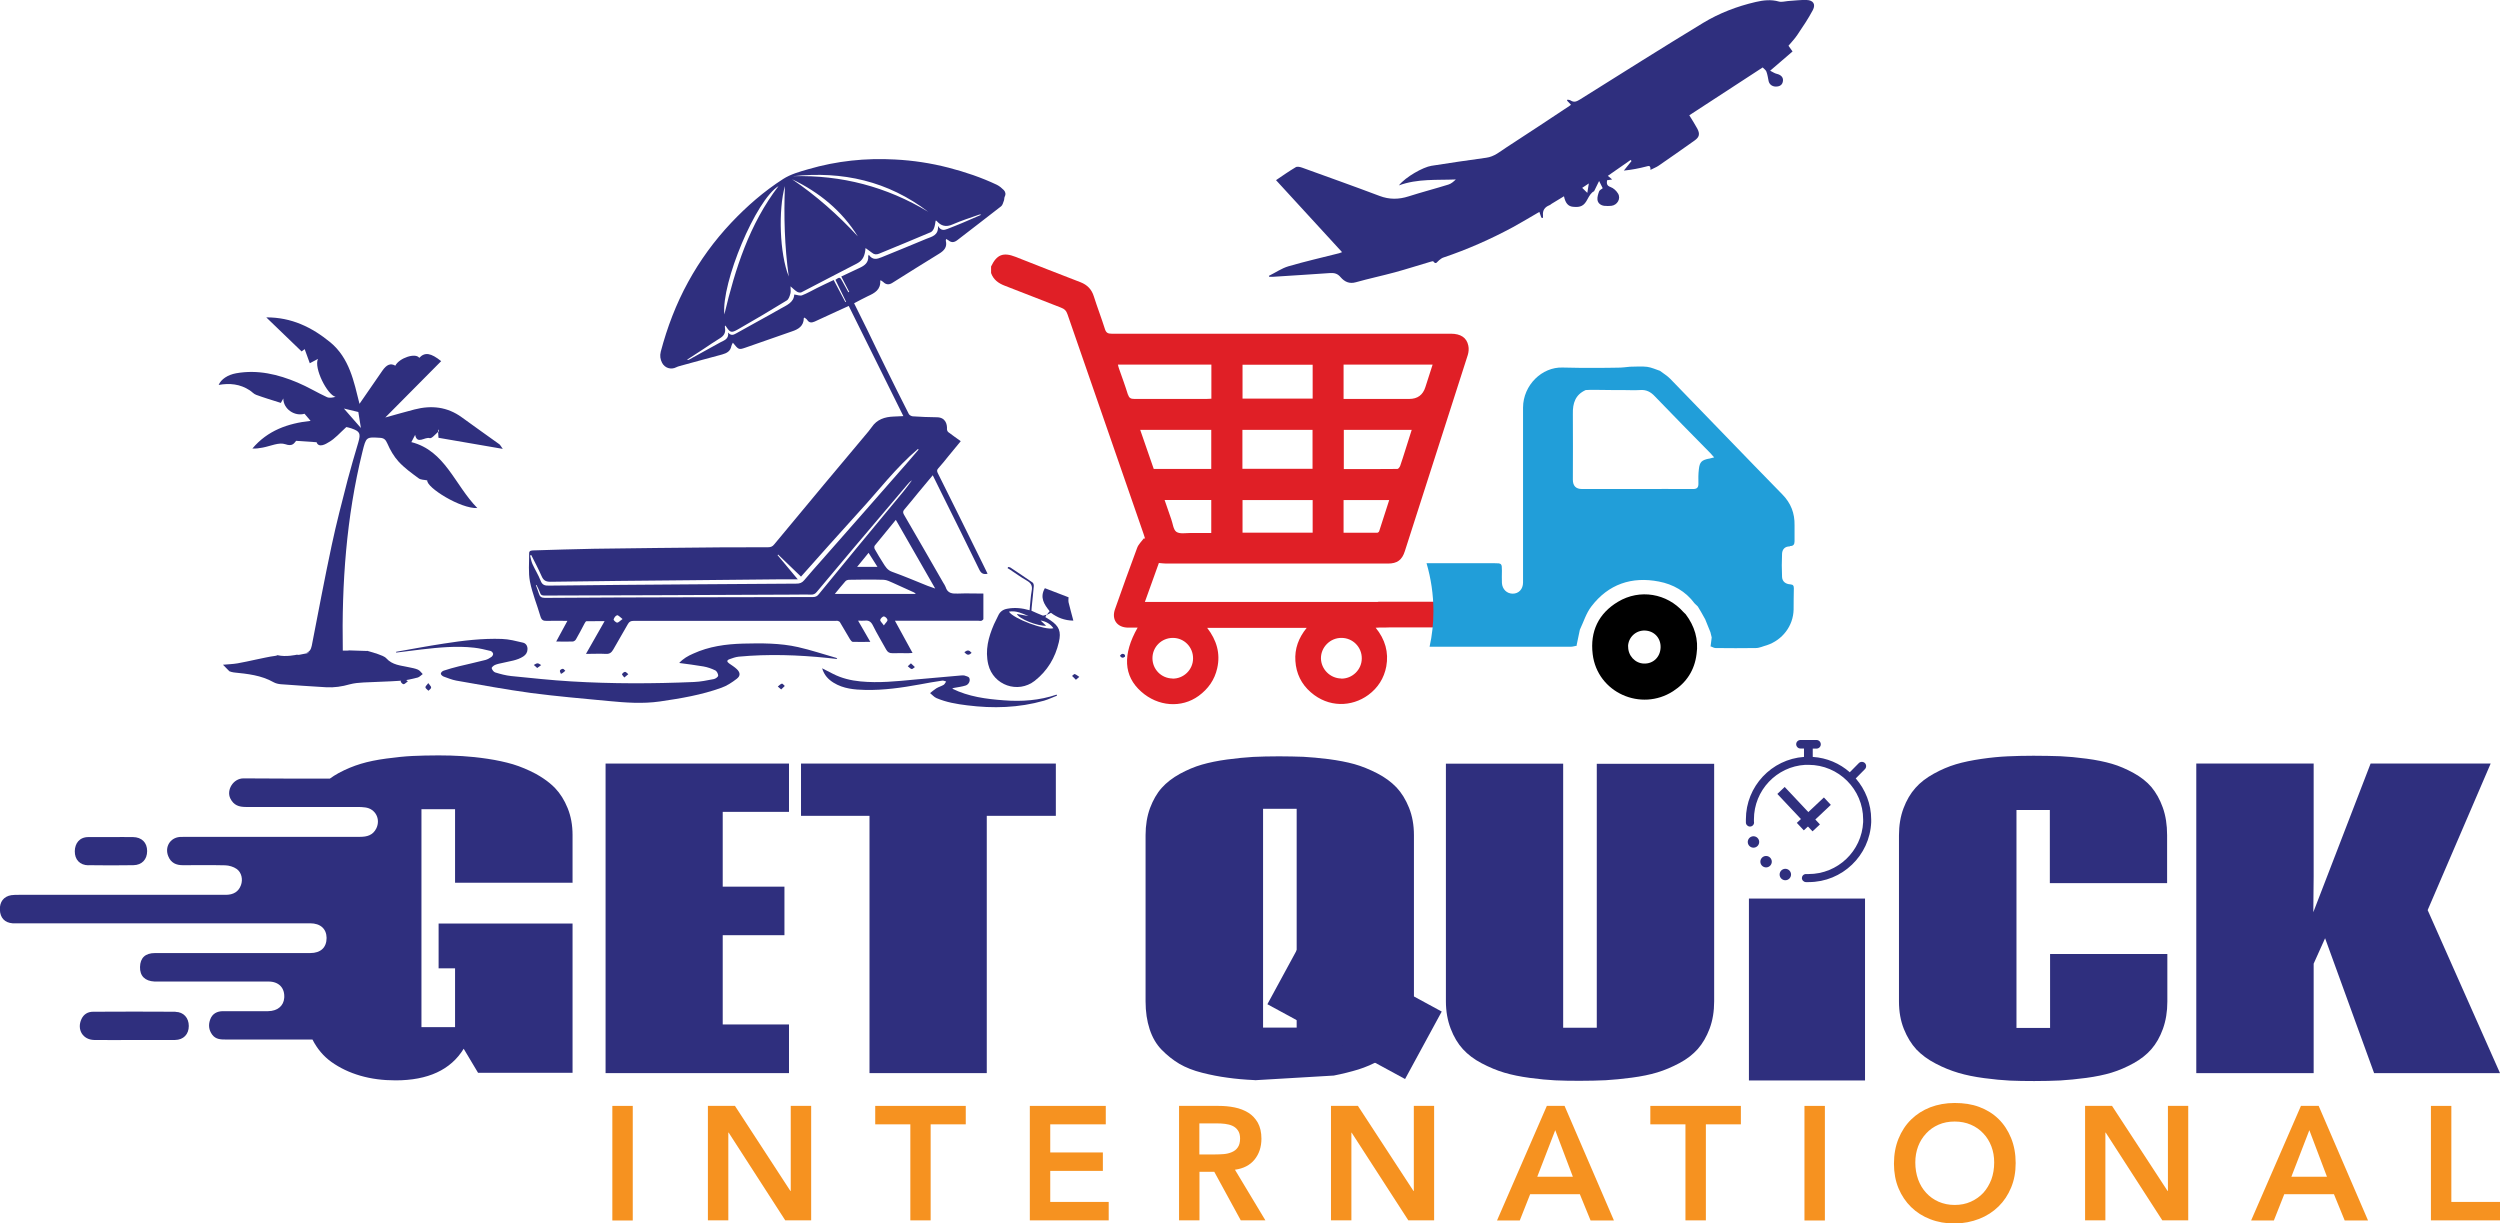
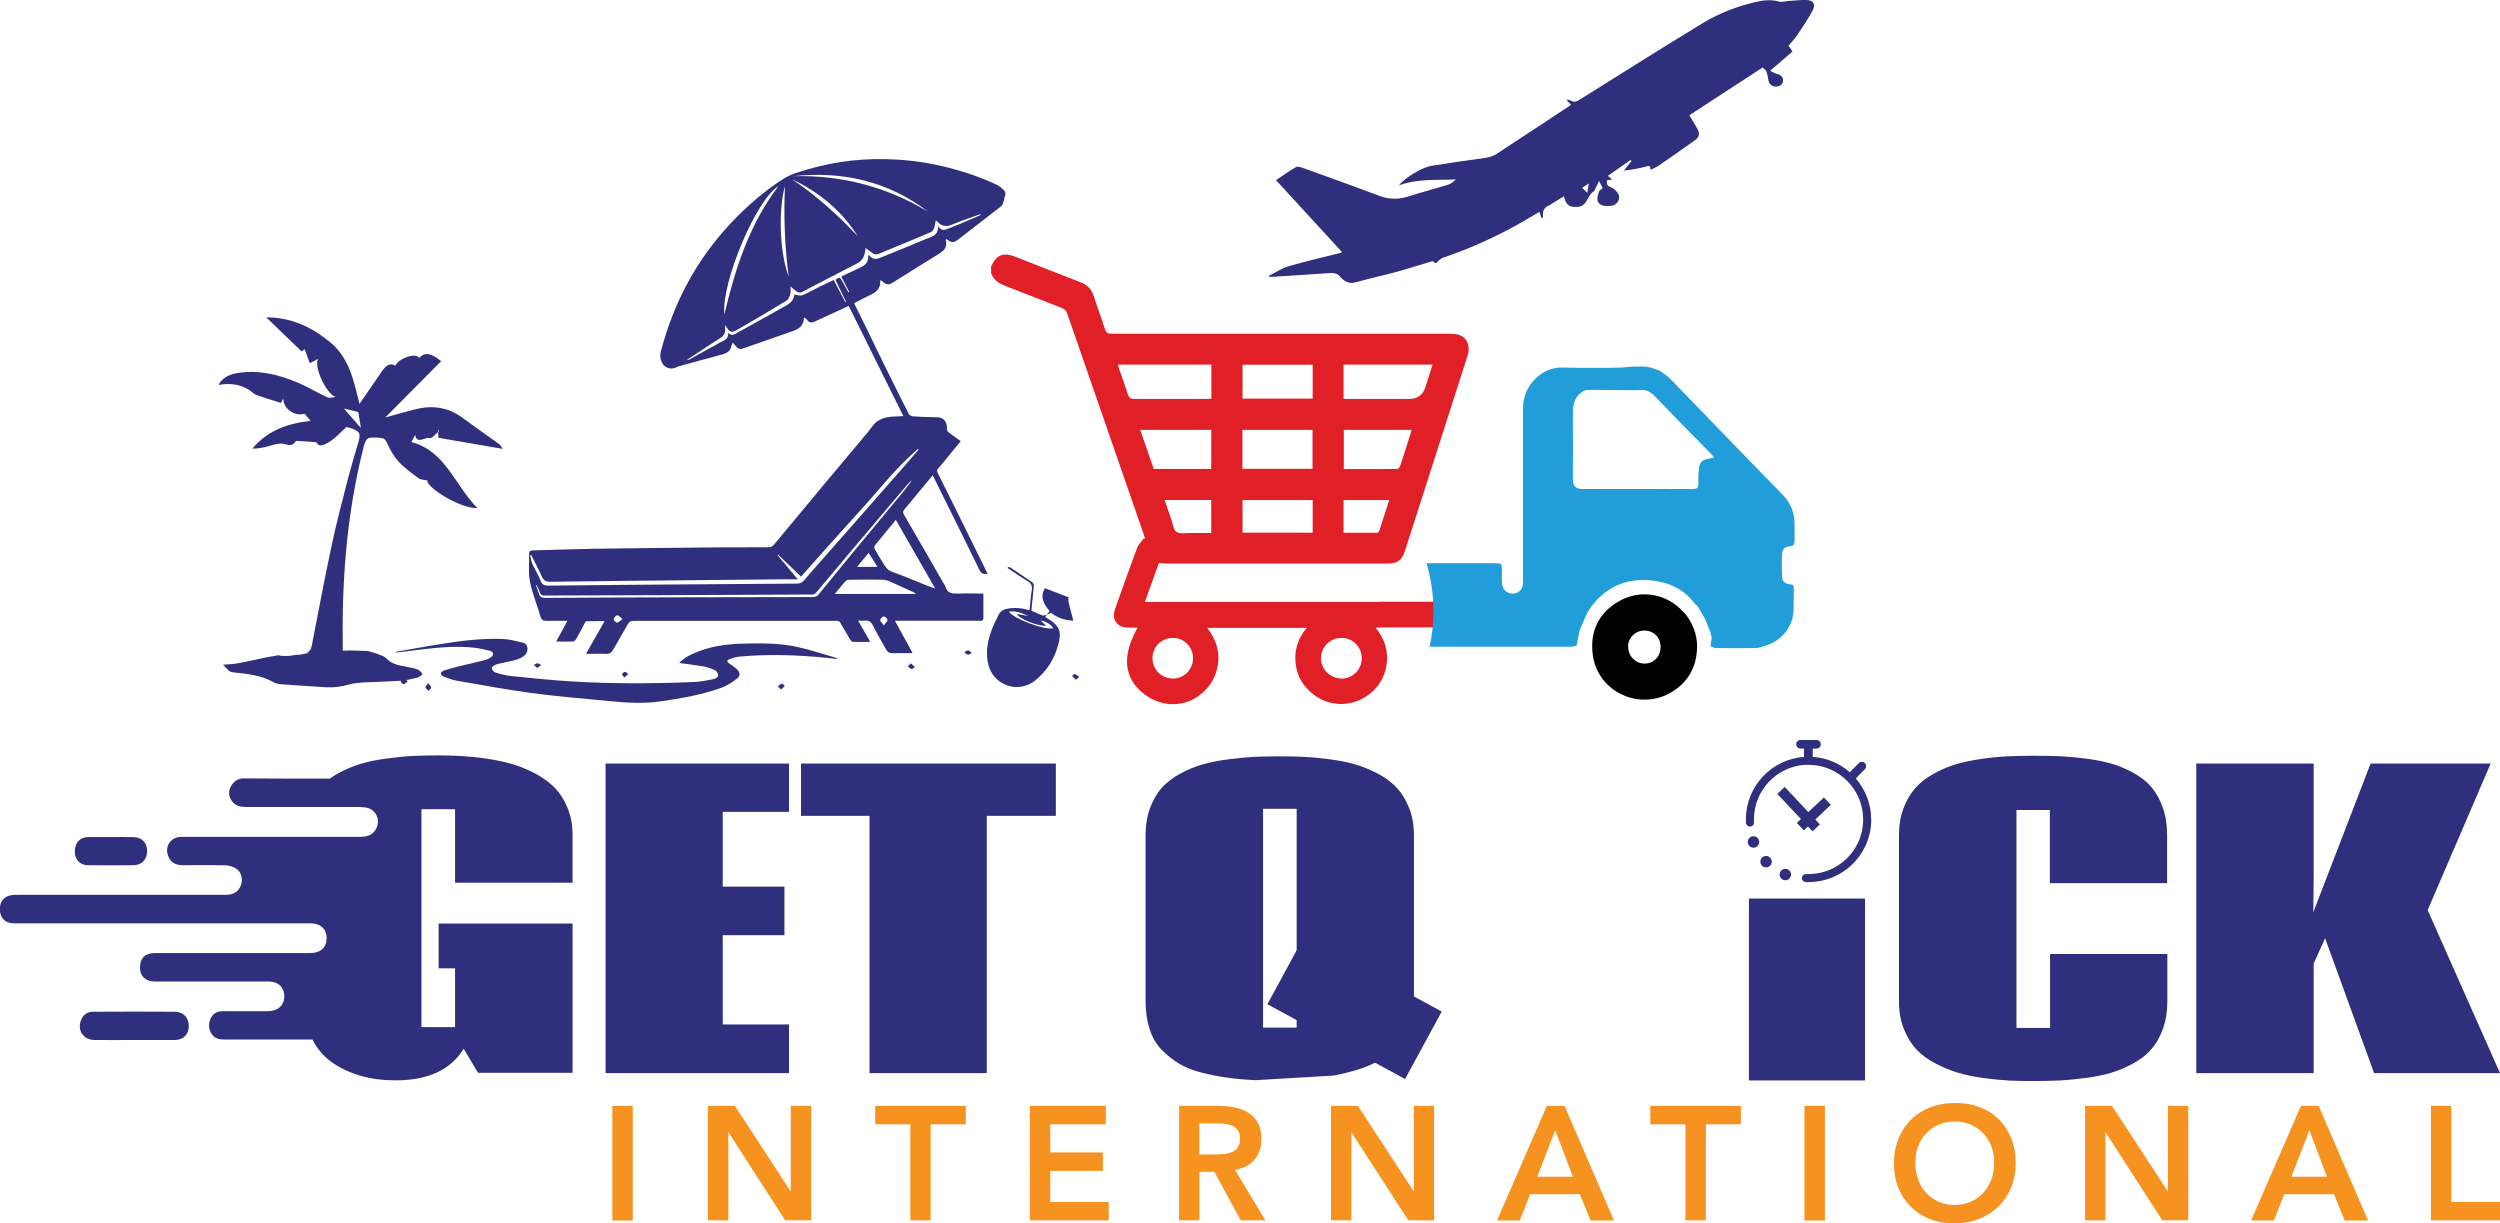
<svg xmlns="http://www.w3.org/2000/svg" id="Layer_2" data-name="Layer 2" viewBox="0 0 214.26 104.84">
  <defs>
    <style>
      .cls-1 {
        fill: #219ed9;
      }

      .cls-2 {
        fill: #f69220;
      }

      .cls-3 {
        fill: #2f2f7e;
      }

      .cls-4 {
        fill: #e01f26;
      }
    </style>
  </defs>
  <g id="Layer_1-2" data-name="Layer 1">
    <path class="cls-3" d="M15.04,86.71c-2.35-.02-4.71-.01-7.06,0-.44,0-.8.2-1,.63-.41.89.11,1.77,1.09,1.79,1.15.02,2.29,0,3.44,0,1.16,0,2.32.01,3.49,0,.73-.01,1.18-.49,1.18-1.2,0-.69-.44-1.2-1.14-1.21" />
    <path class="cls-3" d="M7.58,74.15c1.28.02,2.57.02,3.85,0,.74-.01,1.18-.5,1.18-1.21,0-.73-.46-1.19-1.22-1.2-.62-.01-1.24,0-1.86,0s-1.3,0-1.95,0c-.78,0-1.16.55-1.17,1.21-.01.72.43,1.2,1.17,1.21" />
    <path class="cls-3" d="M49.07,75.69v-4.13c0-.84-.14-1.61-.42-2.3-.28-.69-.64-1.26-1.08-1.72-.28-.29-.61-.56-.98-.81-.21-.14-.43-.28-.67-.41-.66-.35-1.31-.62-1.96-.82-.65-.19-1.38-.35-2.18-.47-.8-.12-1.52-.19-2.16-.23-.64-.04-1.32-.06-2.03-.06-.83,0-1.58.02-2.24.05-.66.03-1.4.11-2.23.22-.83.11-1.56.26-2.19.45-.63.19-1.27.45-1.9.79-.27.15-.53.31-.76.48-2.46,0-4.93,0-7.4-.02-.89,0-1.48,1.01-1.13,1.72.29.59.75.73,1.32.73,1.8,0,3.6,0,5.4,0,1.4,0,2.79,0,4.19,0,.22,0,.43.01.65.04.88.11,1.34,1,.95,1.8-.29.58-.79.72-1.39.72-1.6,0-3.2,0-4.79,0-3.38,0-6.77,0-10.15,0-.17,0-.34,0-.51.01-.84.07-1.31.87-.99,1.65.23.58.68.77,1.25.77,1.21,0,2.42-.02,3.63.01.33.01.71.12.98.31.43.3.55.91.37,1.39-.2.55-.63.83-1.31.83-5.91,0-11.82,0-17.73,0-.22,0-.44,0-.65.03-.65.11-1,.58-.97,1.26.03.69.42,1.1,1.09,1.15.2.01.4,0,.6,0,8.13,0,16.25,0,24.38,0h.52c.88,0,1.4.47,1.41,1.25,0,.82-.5,1.3-1.4,1.3-.17,0-.35,0-.52,0-.91,0-1.82,0-2.73,0-3.35,0-6.7,0-10.05,0-.84,0-1.27.41-1.29,1.19-.02.77.42,1.21,1.24,1.25.15,0,.31,0,.46,0,3.1,0,6.21,0,9.31,0,.89,0,1.41.55,1.35,1.4-.05.69-.58,1.13-1.38,1.14-1.29,0-2.58,0-3.86,0-.51,0-.92.21-1.1.7-.17.45-.14.9.17,1.32.3.4.73.41,1.17.41h7.42c.4.79.94,1.43,1.62,1.92.73.52,1.55.91,2.48,1.18.93.27,1.93.4,3.02.4,2.78,0,4.73-.9,5.84-2.71l1.23,2.06h8.1v-12.79h-11.48v3.84h1.41v5.04h-2.88v-18.68h2.88v6.3h10.06Z" />
    <polygon class="cls-3" points="67.62 65.44 67.62 69.58 61.94 69.58 61.94 75.99 67.23 75.99 67.23 80.15 61.94 80.15 61.94 87.8 67.62 87.8 67.62 91.97 51.9 91.97 51.9 65.44 67.62 65.44" />
    <polygon class="cls-3" points="90.49 65.44 90.49 69.92 84.57 69.92 84.57 91.97 74.52 91.97 74.52 69.92 68.65 69.92 68.65 65.44 90.49 65.44" />
    <path class="cls-3" d="M107.54,92.57c-.88-.04-1.66-.11-2.35-.21-.69-.09-1.41-.23-2.16-.42-.76-.19-1.41-.45-1.96-.77-.55-.33-1.05-.73-1.51-1.2-.46-.47-.8-1.06-1.03-1.76-.23-.7-.35-1.5-.35-2.39v-14.24c0-.86.13-1.63.38-2.32.26-.69.59-1.27,1-1.73.41-.46.93-.86,1.56-1.21.63-.34,1.26-.61,1.89-.79.63-.18,1.35-.33,2.17-.44.82-.11,1.56-.18,2.22-.22.66-.03,1.4-.05,2.22-.05.76,0,1.46.02,2.08.04.62.03,1.34.1,2.17.2.83.11,1.56.25,2.21.43.64.18,1.3.45,1.96.79.66.34,1.21.75,1.65,1.21.43.46.79,1.04,1.07,1.74.28.7.42,1.48.42,2.35v14.24c0,.81-.13,1.54-.38,2.2-.26.65-.59,1.2-1,1.65-.41.44-.92.84-1.53,1.18-.61.35-1.23.61-1.86.81-.63.19-1.33.37-2.1.52l-6.77.4ZM108.25,88.07h2.88v-18.75h-2.88v18.75Z" />
-     <path class="cls-3" d="M133.97,88.08h2.88v-22.62h10.06v20.36c0,.87-.13,1.64-.39,2.34-.26.69-.6,1.27-1.01,1.74-.41.46-.93.87-1.57,1.21-.64.34-1.27.61-1.9.8-.63.19-1.36.34-2.19.45-.83.11-1.57.18-2.24.22-.67.03-1.41.05-2.23.05-.76,0-1.46-.01-2.09-.04-.63-.03-1.36-.1-2.18-.21-.82-.11-1.55-.26-2.19-.45-.64-.19-1.28-.46-1.93-.8-.65-.34-1.19-.75-1.61-1.21-.43-.47-.78-1.05-1.05-1.76-.27-.7-.41-1.49-.41-2.35v-20.36h10.05v22.64Z" />
    <path class="cls-3" d="M175.7,69.42h-2.88v18.68h2.88v-6.34h10.05v4.08c0,.87-.13,1.64-.38,2.34-.25.69-.58,1.27-.99,1.74-.41.47-.92.87-1.54,1.21-.62.34-1.24.61-1.87.8-.63.19-1.35.34-2.17.45-.82.11-1.56.18-2.22.22-.66.03-1.41.05-2.24.05-.77,0-1.46-.01-2.1-.04-.63-.03-1.36-.1-2.19-.21-.83-.11-1.56-.26-2.2-.45-.64-.19-1.3-.45-1.96-.8-.66-.34-1.21-.75-1.65-1.21-.43-.47-.79-1.05-1.07-1.75-.28-.7-.42-1.48-.42-2.36v-14.24c0-.85.13-1.63.39-2.32.26-.69.6-1.27,1.02-1.74.41-.47.94-.87,1.57-1.22.63-.35,1.27-.62,1.9-.81.64-.19,1.37-.34,2.19-.46.82-.12,1.57-.19,2.24-.22.67-.03,1.41-.05,2.22-.05.86,0,1.63.02,2.29.04.66.03,1.42.1,2.25.21.84.11,1.56.26,2.18.44.62.18,1.24.45,1.86.79.63.35,1.14.75,1.53,1.21.39.47.72,1.05.97,1.75.25.7.37,1.49.37,2.36v4.12h-10.05v-6.27Z" />
    <polygon class="cls-3" points="203.47 91.97 199.27 80.41 198.29 82.59 198.29 91.97 188.23 91.97 188.23 65.44 198.29 65.44 198.29 75.12 198.26 78.18 203.17 65.44 213.46 65.44 208.06 78 214.26 91.97 203.47 91.97" />
    <rect class="cls-3" x="112.8" y="79.67" width="6.58" height="13.43" transform="translate(-15.23 147.16) rotate(-61.49)" />
    <rect class="cls-2" x="52.48" y="94.78" width="1.75" height="9.82" />
    <polygon class="cls-2" points="60.67 94.78 62.99 94.78 67.74 102.07 67.77 102.07 67.77 94.78 69.52 94.78 69.52 104.59 67.3 104.59 62.45 97.07 62.42 97.07 62.42 104.59 60.67 104.59 60.67 94.78" />
    <polygon class="cls-2" points="78.02 96.36 75.01 96.36 75.01 94.78 82.77 94.78 82.77 96.36 79.76 96.36 79.76 104.59 78.02 104.59 78.02 96.36" />
    <polygon class="cls-2" points="88.26 94.78 94.77 94.78 94.77 96.36 90.01 96.36 90.01 98.77 94.52 98.77 94.52 100.35 90.01 100.35 90.01 103.01 95.02 103.01 95.02 104.59 88.26 104.59 88.26 94.78" />
    <path class="cls-2" d="M101.03,94.78h3.41c.47,0,.93.04,1.37.13.44.09.83.24,1.17.45.34.21.61.5.82.86.2.36.31.82.31,1.37,0,.71-.2,1.31-.59,1.79-.39.48-.95.77-1.68.87l2.61,4.34h-2.11l-2.27-4.16h-1.27v4.16h-1.75v-9.82ZM104.14,98.94c.25,0,.5-.01.75-.03.25-.02.48-.08.69-.17.21-.09.38-.22.5-.4.13-.18.2-.43.2-.76,0-.29-.06-.52-.18-.69-.12-.18-.28-.31-.47-.4-.2-.09-.41-.14-.64-.17-.24-.03-.47-.04-.69-.04h-1.51v2.66h1.36Z" />
    <polygon class="cls-2" points="114.07 94.78 116.38 94.78 121.14 102.07 121.17 102.07 121.17 94.78 122.91 94.78 122.91 104.59 120.7 104.59 115.84 97.07 115.82 97.07 115.82 104.59 114.07 104.59 114.07 94.78" />
    <path class="cls-2" d="M132.58,94.78h1.51l4.23,9.82h-2l-.92-2.25h-4.26l-.89,2.25h-1.95l4.27-9.82ZM134.8,100.85l-1.51-3.99-1.54,3.99h3.05Z" />
    <polygon class="cls-2" points="144.45 96.36 141.44 96.36 141.44 94.78 149.2 94.78 149.2 96.36 146.2 96.36 146.2 104.59 144.45 104.59 144.45 96.36" />
    <rect class="cls-2" x="154.65" y="94.78" width="1.75" height="9.82" />
    <path class="cls-2" d="M162.32,99.73c0-.79.13-1.5.39-2.14.26-.64.62-1.19,1.08-1.64.46-.45,1-.8,1.64-1.05.63-.24,1.33-.37,2.09-.37.77,0,1.47.1,2.11.34.64.24,1.19.58,1.65,1.03.46.45.82,1,1.08,1.64.26.64.39,1.35.39,2.14s-.13,1.47-.39,2.1c-.26.63-.62,1.17-1.08,1.62-.46.45-1.01.81-1.65,1.06-.64.25-1.34.39-2.11.4-.76,0-1.45-.12-2.09-.37-.63-.24-1.18-.59-1.64-1.04-.46-.45-.82-.99-1.08-1.61-.26-.63-.39-1.33-.39-2.09M164.15,99.62c0,.53.08,1.01.24,1.46.16.44.39.83.69,1.15.29.32.65.58,1.06.76.41.18.87.28,1.38.28s.97-.09,1.39-.28.77-.44,1.07-.76c.29-.32.52-.71.69-1.15.16-.44.24-.93.24-1.46,0-.49-.08-.95-.24-1.37-.16-.42-.39-.8-.69-1.11-.3-.32-.65-.57-1.07-.75-.42-.18-.88-.27-1.39-.27s-.97.09-1.38.27c-.41.18-.77.43-1.06.75-.3.32-.53.69-.69,1.11-.16.43-.24.88-.24,1.37" />
    <polygon class="cls-2" points="178.7 94.78 181.01 94.78 185.77 102.07 185.8 102.07 185.8 94.78 187.54 94.78 187.54 104.59 185.32 104.59 180.47 97.07 180.44 97.07 180.44 104.59 178.7 104.59 178.7 94.78" />
    <path class="cls-2" d="M197.21,94.78h1.51l4.23,9.82h-2l-.92-2.25h-4.26l-.89,2.25h-1.95l4.27-9.82ZM199.43,100.85l-1.51-3.99-1.54,3.99h3.05Z" />
    <polygon class="cls-2" points="208.34 94.78 210.09 94.78 210.09 103.01 214.26 103.01 214.26 104.59 208.34 104.59 208.34 94.78" />
    <rect class="cls-3" x="149.89" y="77.01" width="9.95" height="15.59" />
    <path class="cls-3" d="M150.77,72.16c0,.27-.22.49-.49.49s-.49-.22-.49-.49.22-.49.49-.49.49.22.49.49" />
    <path class="cls-3" d="M151.85,73.85c0,.27-.22.49-.49.49s-.49-.22-.49-.49.22-.49.49-.49.49.22.49.49" />
    <path class="cls-3" d="M153.5,74.95c0,.27-.22.49-.49.49s-.49-.22-.49-.49.22-.49.49-.49.49.22.49.49" />
    <path class="cls-3" d="M154,70.53l.59.63s0,0,.01,0l2.31-2.18s0,0,0,0l-.59-.63s0,0-.01,0l-2.31,2.17s0,0,0,0" />
    <path class="cls-3" d="M152.96,67.44l-.63.6s0,0,0,.01l3.01,3.2s0,0,0,0l.63-.59s0,0,0-.01l-3.01-3.2s0,0,0,0" />
    <path class="cls-3" d="M159.04,66.71s.03-.02.05-.04l.74-.75c.14-.14.14-.38,0-.52-.14-.14-.38-.14-.52,0l-.74.75s-.02.03-.03.04c-.86-.76-1.96-1.24-3.18-1.32v-.71h.32c.2,0,.37-.16.37-.37,0-.2-.16-.37-.37-.37h-1.37c-.2,0-.37.16-.37.36,0,.2.16.37.36.37h.31s0,.72,0,.72c-2.78.2-4.98,2.52-4.98,5.35,0,.08,0,.15,0,.23,0,.01,0,.02,0,.04,0,.19.16.35.35.35s.35-.15.35-.35c0-.03,0-.06-.01-.09,0-.06,0-.12,0-.18,0-2.49,1.95-4.53,4.4-4.67.09,0,.18,0,.28,0,2.58,0,4.68,2.1,4.68,4.68,0,.08,0,.15,0,.23-.12,2.48-2.17,4.45-4.68,4.45-.05,0-.1,0-.16,0-.02,0-.05,0-.07,0-.01,0-.03,0-.04,0h0c-.17.02-.3.17-.3.34,0,.19.16.35.35.35.02,0,.04,0,.06,0,.06,0,.11,0,.17,0,2.88,0,5.24-2.28,5.36-5.13,0-.08,0-.15,0-.23,0-1.34-.5-2.57-1.31-3.51" />
    <path d="M145.4,56.07c-.17,1.37-.86,2.43-2.01,3.17-2.74,1.77-6.49.13-6.89-3.17-.24-1.96.51-3.5,2.16-4.49,1.89-1.14,4.21-.71,5.61.87.06.07.13.12.19.18.77,1.02,1.13,2.16.94,3.45M139.54,55.4c-.02.78.59,1.45,1.35,1.47.79.03,1.4-.55,1.43-1.37.03-.81-.54-1.43-1.34-1.46-.78-.03-1.43.58-1.45,1.36" />
    <path class="cls-4" d="M129.23,51.57h-10.99c-.06,0-.13,0-.19.02h-19.93c.42-1.17.82-2.27,1.2-3.34.24.02.44.05.64.05,6.33,0,12.66,0,18.99,0,.79,0,1.21-.3,1.45-1.06,1.8-5.6,3.6-11.2,5.39-16.8.08-.25.11-.56.05-.82-.14-.69-.66-1.02-1.5-1.02-9.69,0-19.38,0-29.07,0-.32,0-.47-.08-.57-.39-.3-.95-.66-1.88-.96-2.83-.19-.59-.55-.96-1.13-1.19-1.86-.71-3.72-1.45-5.58-2.18-1.05-.41-1.61-.19-2.09.83v.56c.2.57.63.88,1.18,1.09,1.61.61,3.2,1.26,4.8,1.87.3.11.47.27.57.58,2.17,6.28,4.34,12.55,6.52,18.82.05.13.09.27.13.41-.03-.01-.07-.03-.1-.04-.2.27-.47.52-.58.82-.65,1.74-1.28,3.5-1.9,5.26-.31.88.17,1.56,1.1,1.58.27,0,.54,0,.84,0-1.31,2.3-1.2,4.15.3,5.48,1.44,1.29,3.46,1.44,4.93.37.82-.6,1.37-1.38,1.59-2.37.29-1.27-.05-2.41-.86-3.46h8.53c-.7.86-1.04,1.79-.97,2.84.07,1.07.51,1.98,1.32,2.68,1.52,1.33,3.51,1.27,4.93.23.83-.61,1.35-1.44,1.54-2.44.22-1.21-.09-2.32-.91-3.32.17,0,.27-.02.37-.02.29,0,.59.01.88-.01,0,0,.02,0,.03,0h10.04c.56,0,1.02-.46,1.02-1.02v-.17c0-.56-.46-1.02-1.02-1.02M112.5,45.65h-6.01v-2.79h6.01v2.79ZM115.16,31.25h7.62c-.21.65-.41,1.29-.62,1.93q-.32,1.01-1.38,1.01h-5.63v-2.94ZM115.16,36.84h5.83c-.2.61-.38,1.19-.56,1.77-.14.44-.28.89-.43,1.32-.04.1-.15.25-.23.26-1.53.02-3.05.01-4.6.01v-3.36ZM115.16,42.86h3.9c-.29.91-.57,1.79-.86,2.67-.02.06-.11.13-.17.13-.95,0-1.9,0-2.88,0v-2.81ZM106.49,31.26h6.01v2.9h-6.01v-2.9ZM106.48,36.84h6.01v3.34h-6.01v-3.34ZM103.81,45.68c-.6,0-1.2,0-1.79,0-.41,0-.91.1-1.2-.1-.27-.19-.3-.71-.44-1.08-.19-.54-.37-1.08-.57-1.65h4v2.82ZM96.67,33.83c-.23-.75-.5-1.48-.76-2.22-.04-.11-.07-.22-.1-.36h8.01v2.92c-.15,0-.28.02-.41.02-2.06,0-4.13,0-6.19,0-.3,0-.45-.07-.54-.37M97.72,36.84h6.09v3.35h-4.93c-.38-1.11-.76-2.21-1.16-3.35M100.48,58.15c-.96-.02-1.71-.79-1.71-1.74,0-.97.78-1.74,1.75-1.74.97,0,1.74.79,1.73,1.76,0,.97-.81,1.75-1.77,1.73M114.94,58.15c-.95-.02-1.72-.8-1.73-1.74,0-.95.8-1.75,1.76-1.74.97,0,1.75.79,1.74,1.76,0,.96-.81,1.75-1.77,1.73" />
    <path class="cls-1" d="M153.41,46.8c.3,0,.39-.15.39-.42,0-.45,0-.91,0-1.36.02-1.03-.31-1.9-1.05-2.65-3.22-3.29-6.4-6.61-9.6-9.9-.26-.27-.59-.46-.89-.69-.36-.12-.72-.29-1.09-.34-.48-.06-.98-.01-1.47-.01-.34.03-.67.08-1.01.08-.63.02-1.27.01-1.91.02-.95,0-1.91,0-2.86-.03-1.76-.06-3.38,1.5-3.39,3.43,0,1.84,0,3.67,0,5.5,0,3.17,0,6.34,0,9.5,0,.56-.37.95-.88.95-.51,0-.9-.38-.93-.92-.02-.35,0-.7,0-1.05,0-.62-.02-.64-.64-.64-1.94,0-3.88,0-5.82,0,.38,1.3.59,2.68.59,4.11,0,1.05-.11,2.07-.33,3.05,4.03,0,8.06,0,12.09,0,.17,0,.35-.06.52-.09,0-.03,0-.06,0-.08.09-.43.18-.86.27-1.29.32-.67.54-1.42.99-2,1.46-1.91,3.46-2.58,5.78-2.13,1.21.23,2.29.83,3.06,1.87.1.09.19.18.28.27.09.15.18.3.27.45.12.21.24.43.36.64.15.37.3.74.45,1.11.04.15.07.3.11.45-.03.24-.06.48-.09.72l-.03.03c.15.05.3.16.45.16,1.15.01,2.3.02,3.45,0,.32,0,.63-.16.94-.24-.21.03-.42.05-.63.08h0c-.13.01-.25.03-.38.05.13-.02.25-.04.38-.05h0c.21-.03.42-.05.63-.08,1.34-.44,2.27-1.66,2.3-3.05.01-.61,0-1.21.02-1.82,0-.22-.05-.33-.3-.35-.39-.02-.69-.23-.71-.63-.03-.66-.03-1.33,0-2,.02-.37.24-.62.65-.62M146.44,39.31c-.6.13-.77.28-.84.9-.05.4-.05.82-.04,1.23.01.35-.13.48-.48.47-1.59-.01-3.18,0-4.77,0h-4.73q-.78,0-.78-.8c0-1.88.02-3.76,0-5.64-.02-.91.21-1.64,1.1-2.04.25-.04,1.76,0,2.36,0,.28,0,.55,0,.83,0,.48,0,.97.03,1.45,0,.54-.05.93.15,1.3.55,1.56,1.63,3.15,3.23,4.72,4.83.1.11.2.22.35.39-.2.05-.34.09-.47.12" />
    <path class="cls-3" d="M108.77,23.63c.55-.27,1.08-.64,1.66-.81,1.44-.42,2.9-.75,4.35-1.12.07-.02.13-.05.24-.09-1.89-2.05-3.74-4.08-5.66-6.17.57-.39,1.12-.77,1.69-1.11.13-.08.38-.02.55.04,2.21.8,4.43,1.59,6.63,2.42.84.32,1.65.31,2.49.04,1.13-.36,2.28-.66,3.41-1.01.24-.07.44-.25.64-.44-1.64.07-3.27-.08-4.88.51.58-.73,2.08-1.57,2.79-1.68,1.56-.24,3.12-.48,4.69-.69.7-.09,1.2-.54,1.74-.89,1.81-1.17,3.61-2.37,5.41-3.56.04-.02.07-.06.12-.09-.12-.13-.23-.25-.34-.36.01-.03.02-.06.04-.08.09.02.19.02.27.07.3.2.53.08.81-.09,3.51-2.2,7.01-4.41,10.55-6.56,1.39-.84,2.91-1.42,4.5-1.79.65-.15,1.31-.23,1.98-.04.24.07.52-.02.78-.04.54-.03,1.08-.11,1.61-.09.56.02.79.36.53.86-.39.74-.86,1.43-1.33,2.13-.22.33-.49.61-.76.93.11.15.22.3.35.49-.62.53-1.23,1.06-1.92,1.65.22.11.39.23.57.27.34.08.55.28.53.57-.02.29-.18.47-.47.51-.38.06-.68-.13-.76-.45-.06-.27-.09-.56-.19-.82-.05-.14-.21-.24-.32-.36-2.11,1.37-4.21,2.74-6.29,4.1.24.39.48.76.69,1.15.23.44.18.71-.22,1-1.02.73-2.06,1.45-3.1,2.17-.2.14-.44.22-.7.36.02-.41-.14-.35-.36-.29-.61.16-1.23.28-1.92.35.22-.27.44-.55.66-.82-.03-.03-.05-.06-.08-.09-.64.45-1.29.9-1.95,1.36.12.11.23.19.37.31-.18.03-.31.05-.44.07-.03.27-.04.46.3.58.26.09.51.33.65.57.25.43-.07.98-.58,1.04-.2.02-.41.02-.61,0-.3-.04-.54-.22-.58-.51-.03-.24.06-.5.14-.73.04-.11.19-.17.31-.27-.08-.17-.17-.35-.31-.62-.16.31-.28.57-.43.88-.24.1-.42.41-.57.69-.28.54-.57.72-1.25.64-.4-.04-.64-.31-.76-.9-.37.22-.72.43-1.07.65-.06.04-.11.1-.18.12-.38.15-.59.42-.55.85,0,.08,0,.16,0,.24-.05,0-.09-.02-.14-.03-.05-.16-.11-.32-.17-.49-.76.44-1.5.89-2.25,1.3-1.93,1.04-3.92,1.92-6,2.62-.13.04-.23.15-.34.22-.15.1-.26.43-.5.1-.02-.03-.16.01-.23.03-1.03.3-2.04.63-3.07.91-1.11.3-2.24.54-3.34.85-.56.16-.97-.05-1.3-.43-.25-.3-.51-.38-.89-.36-1.63.12-3.25.21-4.88.32-.12,0-.23,0-.35,0-.01-.03-.02-.05-.03-.08M135.61,16.11c.15.15.28.28.43.42.05-.27.08-.5.13-.81-.22.15-.37.25-.57.38" />
    <path class="cls-3" d="M31.67,55.83c-.11.01-.21.03-.32.04.11-.01.22-.03.32-.04h0c.18-.02.36-.04.53-.07-.18.02-.36.04-.53.07h0Z" />
    <path class="cls-3" d="M77.43,35.68c-1.58-3.19-3.12-6.3-4.69-9.46-.26.12-.51.24-.77.35-.72.33-1.43.66-2.15.99-.25.11-.47.12-.64-.14-.05-.08-.16-.14-.23-.2-.03.02-.06.03-.06.04-.01.69-.46.96-1.04,1.15-1.33.45-2.65.94-3.98,1.39-.56.19-.57.17-1.06-.43-.05.1-.11.19-.13.29-.08.45-.4.61-.79.72-1.21.32-2.42.66-3.64.99-.1.03-.21.06-.3.11-.45.23-.98.06-1.21-.39-.15-.3-.2-.59-.11-.95.55-2.08,1.31-4.08,2.34-5.96,1.01-1.85,2.24-3.54,3.69-5.08,1.34-1.42,2.82-2.71,4.46-3.76.64-.41,1.42-.63,2.16-.84,2.43-.71,4.91-.97,7.43-.83,1.55.08,3.07.31,4.58.7,1.43.37,2.82.84,4.15,1.47.22.11.42.28.59.45.14.15.19.35.08.56-.05.1-.03.23-.07.34-.07.17-.11.39-.24.49-1.24.98-2.5,1.92-3.74,2.89-.27.21-.51.25-.77.03-.05-.04-.12-.07-.21-.12,0,.07-.03.12-.02.15.13.54-.13.84-.57,1.11-1.35.82-2.68,1.67-4.01,2.5-.28.18-.54.17-.78-.07-.07-.06-.15-.11-.22-.15-.03.02-.04.03-.04.04.05.77-.48,1.06-1.06,1.32-.39.18-.77.4-1.18.61.38.78.76,1.53,1.13,2.28.53,1.09,1.05,2.19,1.59,3.27.65,1.32,1.3,2.63,1.97,3.94.05.1.22.19.34.2.68.04,1.37.08,2.05.08.73,0,.91.56.88,1.03,0,.08.05.2.12.25.34.26.69.5,1.06.77-.37.45-.72.88-1.07,1.3-.28.35-.56.7-.86,1.03-.13.14-.11.25-.04.4.59,1.19,1.19,2.38,1.78,3.58.7,1.4,1.39,2.81,2.08,4.21.14.27.27.55.41.84-.35.08-.55-.02-.71-.35-1.06-2.2-2.16-4.38-3.24-6.57-.24-.49-.49-.99-.75-1.52-.44.52-.85,1.01-1.25,1.5-.39.48-.78.96-1.18,1.43-.13.15-.14.26-.04.44,1.13,1.94,2.25,3.89,3.37,5.84.07.12.16.24.2.36.17.57.59.59,1.08.57.71-.03,1.43,0,2.16,0,0,.74,0,1.46,0,2.18,0,.05-.09.12-.16.15-.08.03-.17,0-.25,0h-7.17c.52.94,1,1.82,1.51,2.76-.15,0-.25.02-.35.02-.46,0-.92-.01-1.37,0-.26.01-.42-.09-.54-.31-.38-.69-.79-1.36-1.14-2.07-.16-.32-.35-.45-.69-.41-.16.02-.33,0-.58,0,.36.63.69,1.2,1.05,1.82-.55,0-1.02.01-1.5,0-.08,0-.18-.13-.24-.22-.29-.48-.57-.98-.86-1.46-.03-.06-.12-.1-.19-.12-.06-.02-.13,0-.19,0-5.77,0-11.53,0-17.3,0-.24,0-.38.06-.5.28-.4.73-.84,1.43-1.24,2.16-.15.26-.31.41-.64.39-.54-.03-1.09,0-1.71,0,.54-.95,1.05-1.85,1.6-2.81-.55,0-1.06,0-1.56.01-.06,0-.12.13-.17.21-.24.45-.47.91-.73,1.35-.05.09-.18.18-.28.18-.45.02-.9,0-1.41,0,.32-.59.62-1.15.96-1.77-.64,0-1.21-.02-1.78,0-.3.01-.44-.08-.53-.38-.29-1-.7-1.98-.9-2.99-.15-.78-.06-1.61-.07-2.42,0-.24.19-.24.37-.25,1.73-.05,3.46-.11,5.19-.14,3.6-.05,7.2-.09,10.79-.12,1.38-.01,2.76-.01,4.13-.01.22,0,.38-.06.52-.24,1.43-1.72,2.86-3.44,4.29-5.16,1.17-1.4,2.34-2.79,3.51-4.19.19-.23.39-.45.56-.7.45-.67,1.12-.88,1.87-.91.26-.01.53-.03.87-.04M68.39,49.65c-.56,0-1.03,0-1.5,0-2.66.02-5.32.05-7.97.08-3.92.04-7.84.07-11.76.13-.42,0-.6-.15-.75-.5-.27-.61-.58-1.19-.88-1.79-.03.01-.07.02-.1.04.06.24.1.49.2.72.22.49.51.94.7,1.43.14.38.36.44.72.43,4.13-.05,8.26-.08,12.39-.11,2.95-.02,5.89-.04,8.84-.06.27,0,.47-.08.65-.3.49-.59,1.01-1.16,1.51-1.73,1.24-1.42,2.49-2.83,3.74-4.25,1.17-1.33,2.33-2.66,3.5-3.99.35-.4.7-.81,1.05-1.22-.02-.02-.04-.04-.06-.05-1.89,1.6-3.38,3.58-5.05,5.39-1.67,1.83-3.31,3.69-4.97,5.55-.68-.65-1.32-1.27-1.96-1.89-.02.01-.03.03-.05.05.56.67,1.11,1.33,1.74,2.08M76.77,44.56c-.63.77-1.22,1.48-1.8,2.2-.05.06-.05.22,0,.3.23.41.47.81.72,1.2.19.3.36.6.75.74,1.03.37,2.04.8,3.06,1.21.19.07.38.14.65.23-1.14-1.99-2.24-3.91-3.37-5.88M74.47,21.85c.32.46.69.36,1.08.2,1.28-.53,2.57-1.04,3.84-1.58.46-.19,1.06-.28,1-1.11.25.44.53.37.81.26.42-.17.85-.33,1.27-.51.54-.23,1.08-.47,1.62-.7-.08-.04-.14-.03-.19-.01-.75.27-1.52.51-2.25.83-.58.26-1,.14-1.39-.31-.01-.01-.04,0-.07-.01-.04.21-.06.44-.14.64-.05.13-.15.29-.28.35-1.48.63-2.97,1.24-4.45,1.85-.22.09-.41.06-.59-.09-.17-.13-.34-.25-.55-.4-.05.6-.19,1.04-.73,1.32-1.59.81-3.17,1.65-4.76,2.47-.09.05-.27.02-.37-.04-.19-.12-.35-.28-.57-.47,0,.26.04.45-.01.62-.06.21-.14.49-.31.59-1.38.85-2.77,1.67-4.17,2.47-.6.34-.68.3-1.07-.29,0-.01-.03-.01-.05-.02,0,0-.01.02-.01.02,0,.05-.01.11,0,.16.09.43-.1.71-.46.92-.46.28-.91.59-1.36.89-.48.31-.96.62-1.43.93.07.03.12.02.16,0,.89-.49,1.79-.99,2.68-1.48.33-.18.76-.28.68-.85.24.28.44.22.68.08,1.25-.71,2.52-1.38,3.77-2.1.54-.31,1.19-.54,1.22-1.24.25.03.5.14.67.07.45-.17.86-.42,1.29-.63.46-.23.93-.45,1.42-.68.35.65.67,1.27,1,1.89.02-.01.04-.02.06-.03-.3-.63-.61-1.26-.91-1.88.36-.25.39-.24.58.11.17.32.35.64.53.96.02-.01.05-.03.07-.04-.22-.43-.45-.86-.68-1.31.53-.25,1.04-.49,1.55-.73.44-.2.8-.45.76-1.01,0-.02.01-.04.04-.12M45.98,50.13l-.05.02c.08.24.18.47.25.71.08.27.21.38.52.38,4.02-.03,8.03-.04,12.04-.05,3.64,0,7.28-.02,10.92-.02.22,0,.37-.06.51-.24,1.09-1.34,2.18-2.67,3.28-4,1.33-1.61,2.66-3.21,3.99-4.82.25-.3.48-.63.72-.95-.2.13-.34.3-.48.47-1.52,1.79-3.03,3.57-4.54,5.36-1.05,1.24-2.1,2.49-3.14,3.74-.13.16-.27.24-.49.23-.42-.02-.85,0-1.28,0-3.97.02-7.94.04-11.91.05-3.2.01-6.41.02-9.61.03-.19,0-.35,0-.42-.23-.08-.23-.2-.45-.31-.68M71.54,50.9h6.95c-.08-.07-.11-.1-.14-.12-.61-.28-1.22-.56-1.83-.83-.25-.11-.52-.25-.78-.26-.99-.03-1.98-.02-2.98,0-.1,0-.24.05-.3.12-.31.35-.6.71-.92,1.1M66.72,15.95c-1.93,1.17-4.91,8.28-4.64,11,.93-3.92,2.14-7.73,4.64-11M67.97,15.1c4.15-.11,8.01.9,11.58,3.05-3.44-2.63-7.34-3.5-11.58-3.05M67.6,23.7c-.36-2.57-.43-5.16-.33-7.75-.57,2.03-.46,5.77.33,7.75M73.52,20.26c-1.38-2.21-3.31-3.78-5.64-4.9,2.08,1.41,3.94,3.06,5.64,4.9M73.46,48.58h1.74c-.26-.41-.49-.78-.76-1.2-.33.41-.63.77-.98,1.2M53.35,53.05c-.21-.16-.36-.34-.46-.32-.13.03-.26.21-.3.36-.02.06.2.27.3.27.13,0,.25-.16.46-.3M75.75,53.6c.15-.22.32-.35.31-.47-.01-.12-.2-.3-.31-.3-.11,0-.3.19-.31.3-.01.12.16.25.31.47" />
    <path class="cls-3" d="M33.9,55.87c1.37-.24,2.74-.5,4.12-.71,1.66-.26,3.32-.46,5-.4.61.02,1.21.18,1.81.32.24.06.38.27.38.54,0,.28-.13.49-.36.64-.54.35-1.16.4-1.76.55-.23.05-.46.09-.67.18-.12.05-.3.21-.28.28.04.14.17.32.3.36.45.14.91.26,1.37.31,1.72.17,3.44.36,5.16.46,3.5.21,7,.2,10.5.05.57-.02,1.14-.14,1.71-.25.15-.03.37-.19.37-.3,0-.15-.12-.39-.26-.45-.31-.15-.65-.27-.99-.33-.68-.12-1.36-.2-2.09-.3.35-.38.76-.61,1.2-.8,1.35-.62,2.8-.82,4.27-.86,1.58-.04,3.17-.05,4.72.3,1.1.25,2.17.61,3.26.92.04.01.07.04.09.1-.27-.03-.54-.06-.81-.09-2.54-.26-5.09-.35-7.64-.11-.27.03-.54.13-.79.22-.24.09-.22.22-.02.36.23.16.47.31.66.49.3.29.32.57,0,.82-.4.31-.84.6-1.31.77-1.71.62-3.5.92-5.29,1.18-1.48.21-2.94.1-4.4-.04-2.22-.21-4.44-.4-6.65-.69-2.14-.29-4.27-.69-6.4-1.06-.37-.07-.73-.22-1.09-.35-.1-.04-.24-.17-.23-.25,0-.09.14-.22.24-.25.42-.14.85-.26,1.29-.37.77-.19,1.54-.35,2.3-.55.18-.05.35-.15.51-.26.08-.06.16-.19.14-.28-.02-.09-.13-.21-.22-.23-.47-.11-.93-.23-1.41-.28-1.51-.17-3.01-.02-4.5.15-.73.09-1.46.18-2.18.27,0-.03,0-.05,0-.07" />
    <path class="cls-3" d="M89.69,52.69c-.03.06-.06.12-.1.2.14.09.29.17.42.26.77.52.95.97.74,1.88-.31,1.34-.98,2.46-2.07,3.32-1.44,1.12-3.55.38-3.98-1.4-.29-1.22.01-2.34.49-3.45.11-.25.25-.49.36-.74.15-.34.42-.53.78-.59.63-.12,1.25-.06,1.91.13.06-.57.08-1.12.18-1.67.08-.42-.05-.66-.42-.87-.51-.29-.98-.64-1.47-.96-.06-.04-.12-.08-.18-.11.02-.03.04-.07.06-.1.07.02.15.02.2.06.63.42,1.26.84,1.88,1.27.08.05.12.21.11.32-.05.61-.12,1.21-.18,1.81-.01.09-.01.19-.02.29.32.14.63.29.95.41.09.03.22-.04.34-.07h0ZM89.19,53.19c.15.14.29.27.47.44-.74.04-2.33-.59-2.51-1.01.35.07.68.12,1,.18-.53-.22-1.05-.49-1.68-.38.36.6,3.15,1.64,3.81,1.42-.27-.38-.63-.58-1.09-.66" />
-     <path class="cls-3" d="M70.47,57.28c.34.17.63.32.92.47.74.38,1.53.57,2.36.65,1.56.15,3.11-.01,4.66-.16,1.32-.12,2.63-.23,3.95-.35.09,0,.2-.02.28,0,.16.05.38.1.43.21.12.24-.05.57-.31.65-.31.1-.64.14-.97.2-.06.01-.11.02-.18.07,1.4.69,2.91.89,4.43,1,1.53.12,3.05.01,4.52-.49.01.03.02.06.03.09-.37.14-.73.32-1.11.43-2.17.62-4.37.68-6.59.4-.9-.11-1.79-.26-2.63-.62-.21-.09-.37-.29-.55-.43.18-.14.35-.29.54-.41.2-.12.43-.18.63-.3.09-.06.14-.19.21-.28-.11-.03-.22-.09-.32-.08-.65.1-1.3.2-1.95.33-1.53.28-3.08.5-4.64.47-.95-.02-1.9-.1-2.74-.62-.45-.28-.8-.64-.98-1.23" />
    <path class="cls-3" d="M89.7,52.7c.08-.1.16-.19.26-.32-.47-.57-.87-1.18-.41-1.97.69.26,1.37.53,2.03.78,0,.1-.03.27,0,.43.12.51.27,1.02.41,1.57-.76-.01-1.38-.26-1.92-.67-.13.07-.25.13-.38.19h0Z" />
    <path class="cls-3" d="M36.71,58.55c.12.18.25.28.24.37,0,.1-.14.19-.23.28-.09-.1-.24-.18-.26-.29-.02-.08.12-.19.25-.37" />
    <path class="cls-3" d="M34.96,58.39c-.18.13-.29.26-.38.25-.1-.02-.23-.16-.24-.26,0-.07.15-.22.24-.23.09-.01.19.12.37.24" />
    <path class="cls-3" d="M66.95,59.09c-.13-.11-.21-.18-.29-.25.12-.09.22-.21.35-.25.06-.02.16.13.25.2-.09.09-.19.18-.31.3" />
    <path class="cls-3" d="M92.21,58.26c-.13-.13-.23-.23-.33-.33.08-.06.18-.18.23-.16.14.05.26.16.39.24-.08.07-.16.14-.29.25" />
    <path class="cls-3" d="M78.07,56.85c.14.13.24.22.34.32-.09.06-.21.19-.28.17-.12-.03-.22-.16-.33-.24.08-.07.15-.14.27-.25" />
    <path class="cls-3" d="M53.5,58.06c-.09-.13-.21-.24-.19-.28.05-.09.17-.2.26-.2.09,0,.18.13.28.2-.1.08-.19.16-.34.28" />
    <path class="cls-3" d="M46.03,57.24c-.12-.1-.2-.18-.28-.25.1-.05.21-.14.32-.14.1,0,.2.09.31.15-.1.07-.2.15-.34.25" />
    <path class="cls-3" d="M82.65,55.89c.28-.2.4-.19.62.06-.24.23-.38.22-.62-.06" />
-     <path class="cls-3" d="M48.08,57.76c-.03-.1-.12-.21-.09-.29.02-.07.16-.15.25-.15.07,0,.14.11.21.17-.07.06-.14.12-.22.18-.05.03-.11.06-.16.09" />
-     <path class="cls-3" d="M95.98,56.21c.12-.18.25-.23.41-.1.03.03.04.15.02.17-.15.13-.29.12-.43-.07" />
    <path class="cls-3" d="M35.23,37.94c.14-.27.26-.49.35-.67.17.86.83.15,1.24.28.17.06.47-.31.73-.54,0-.08,0-.15-.01-.22.03.05.06.1.09.16-.03.02-.05.04-.08.07,0,.15.02.3.03.5,1.78.31,3.56.61,5.51.95-.18-.24-.22-.35-.3-.4-1.07-.77-2.15-1.53-3.22-2.31-1.24-.9-2.6-1.04-4.04-.67-.77.2-1.54.42-2.51.69,1.67-1.69,3.23-3.26,4.79-4.83-.89-.71-1.4-.79-1.88-.28-.3-.46-1.71,0-2.05.67-.41-.24-.75-.09-1.11.43-.64.94-1.3,1.88-1.96,2.84-.48-1.92-.86-3.92-2.51-5.28-1.57-1.28-3.31-2.14-5.48-2.13,1.06,1.02,2.02,1.95,3.03,2.92.06-.04.23-.17.26-.2.15.4.29.79.44,1.21.29-.15.47-.24.7-.37-.37.77.8,3.09,1.51,3.25-.26.07-.54.12-.75.02-.84-.39-1.64-.88-2.5-1.24-1.68-.71-3.42-1.13-5.27-.8-.73.13-1.3.52-1.5,1,.94-.17,1.84-.08,2.66.46.19.12.35.32.56.39.65.24,1.32.44,2.11.69.02-.04.11-.21.21-.38,0,.9.97,1.56,1.82,1.31.18.21.33.39.52.61-1.96.21-3.69.83-4.99,2.37.31.02.6-.03.88-.08.66-.12,1.4-.48,1.94-.29.65.23.77-.12.93-.29.63.04,1.16.08,1.75.12.19.54.85.12,1.04,0,.54-.3.97-.81,1.51-1.3.06.01.25.05.43.11.74.26.82.43.6,1.2-.31,1.06-.63,2.12-.91,3.19-.48,1.87-.97,3.74-1.37,5.62-.61,2.86-1.15,5.74-1.71,8.62-.07.35-.21.53-.47.6h.29c-.28.06-.57.11-.85.17-.09.02-.17.02-.23,0,0,0-.01,0-.02,0,0,0-.94.22-1.66.04-.05.03-.11.05-.19.06-.56.07-1.11.21-1.67.32-.52.11-1.04.23-1.56.32-.41.07-.83.08-1.25.12.18.19.37.38.55.56.12.04.25.09.38.1,1.18.12,2.35.24,3.41.84.18.1.4.15.61.17,1.3.1,2.6.18,3.9.26.68.04,1.35-.06,2.01-.25.38-.1.78-.14,1.18-.16,1.07-.06,2.14-.07,3.2-.15.48-.03.96-.15,1.44-.27.16-.04.29-.2.44-.3-.13-.13-.25-.31-.41-.38-.25-.11-.53-.15-.8-.21-.68-.15-1.39-.18-1.91-.76-.17-.18-.46-.26-.71-.36-.29-.11-.59-.18-.88-.27,0,0,0-.01,0-.02-.03.01-.05.02-.05.02l-1.54-.05s-.1.02-.16.02c-.13,0-.26,0-.39,0-.1-5.74.3-11.43,1.68-17.03.32-1.29.32-1.28,1.5-1.21.35.02.49.15.64.49.24.56.56,1.11.97,1.56.5.54,1.11.98,1.71,1.42.18.14.47.12.74.18-.09.6,2.87,2.45,4.29,2.37-1.95-1.99-2.75-4.91-5.65-5.65M29.46,35.01c.45.11.84.2,1.25.3.07.44.14.88.22,1.37-.52-.59-.96-1.1-1.46-1.67" />
  </g>
</svg>